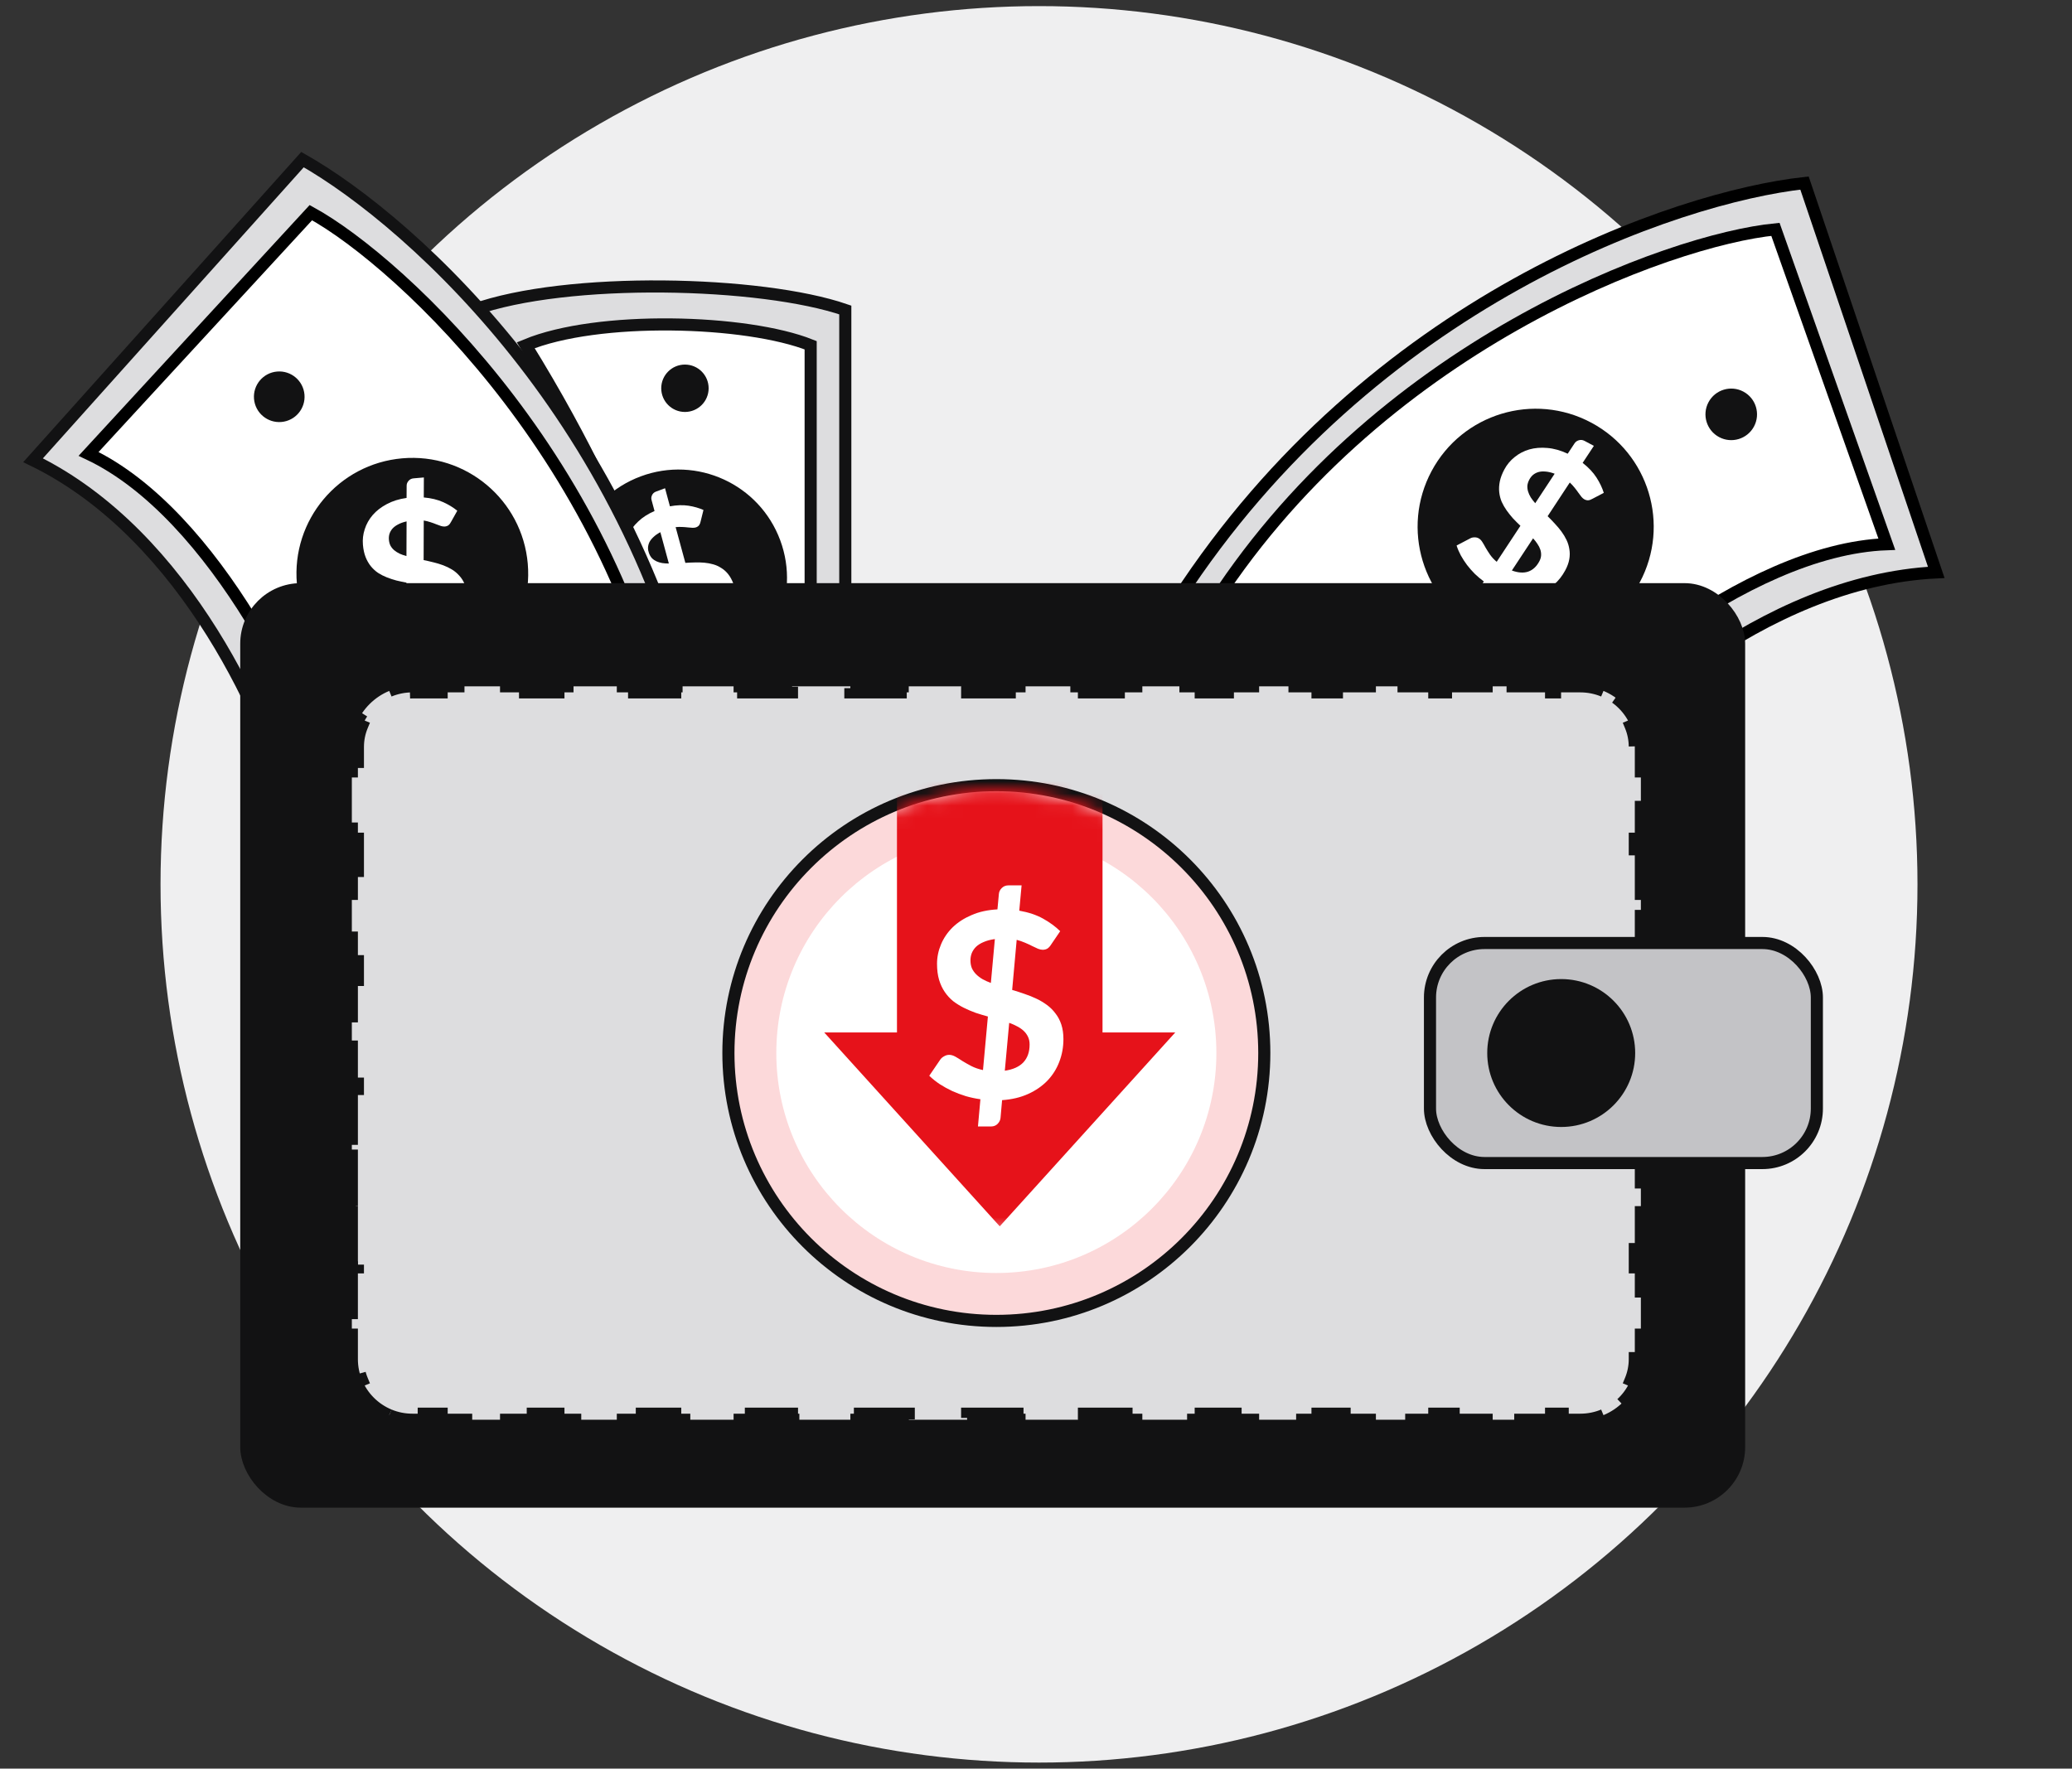
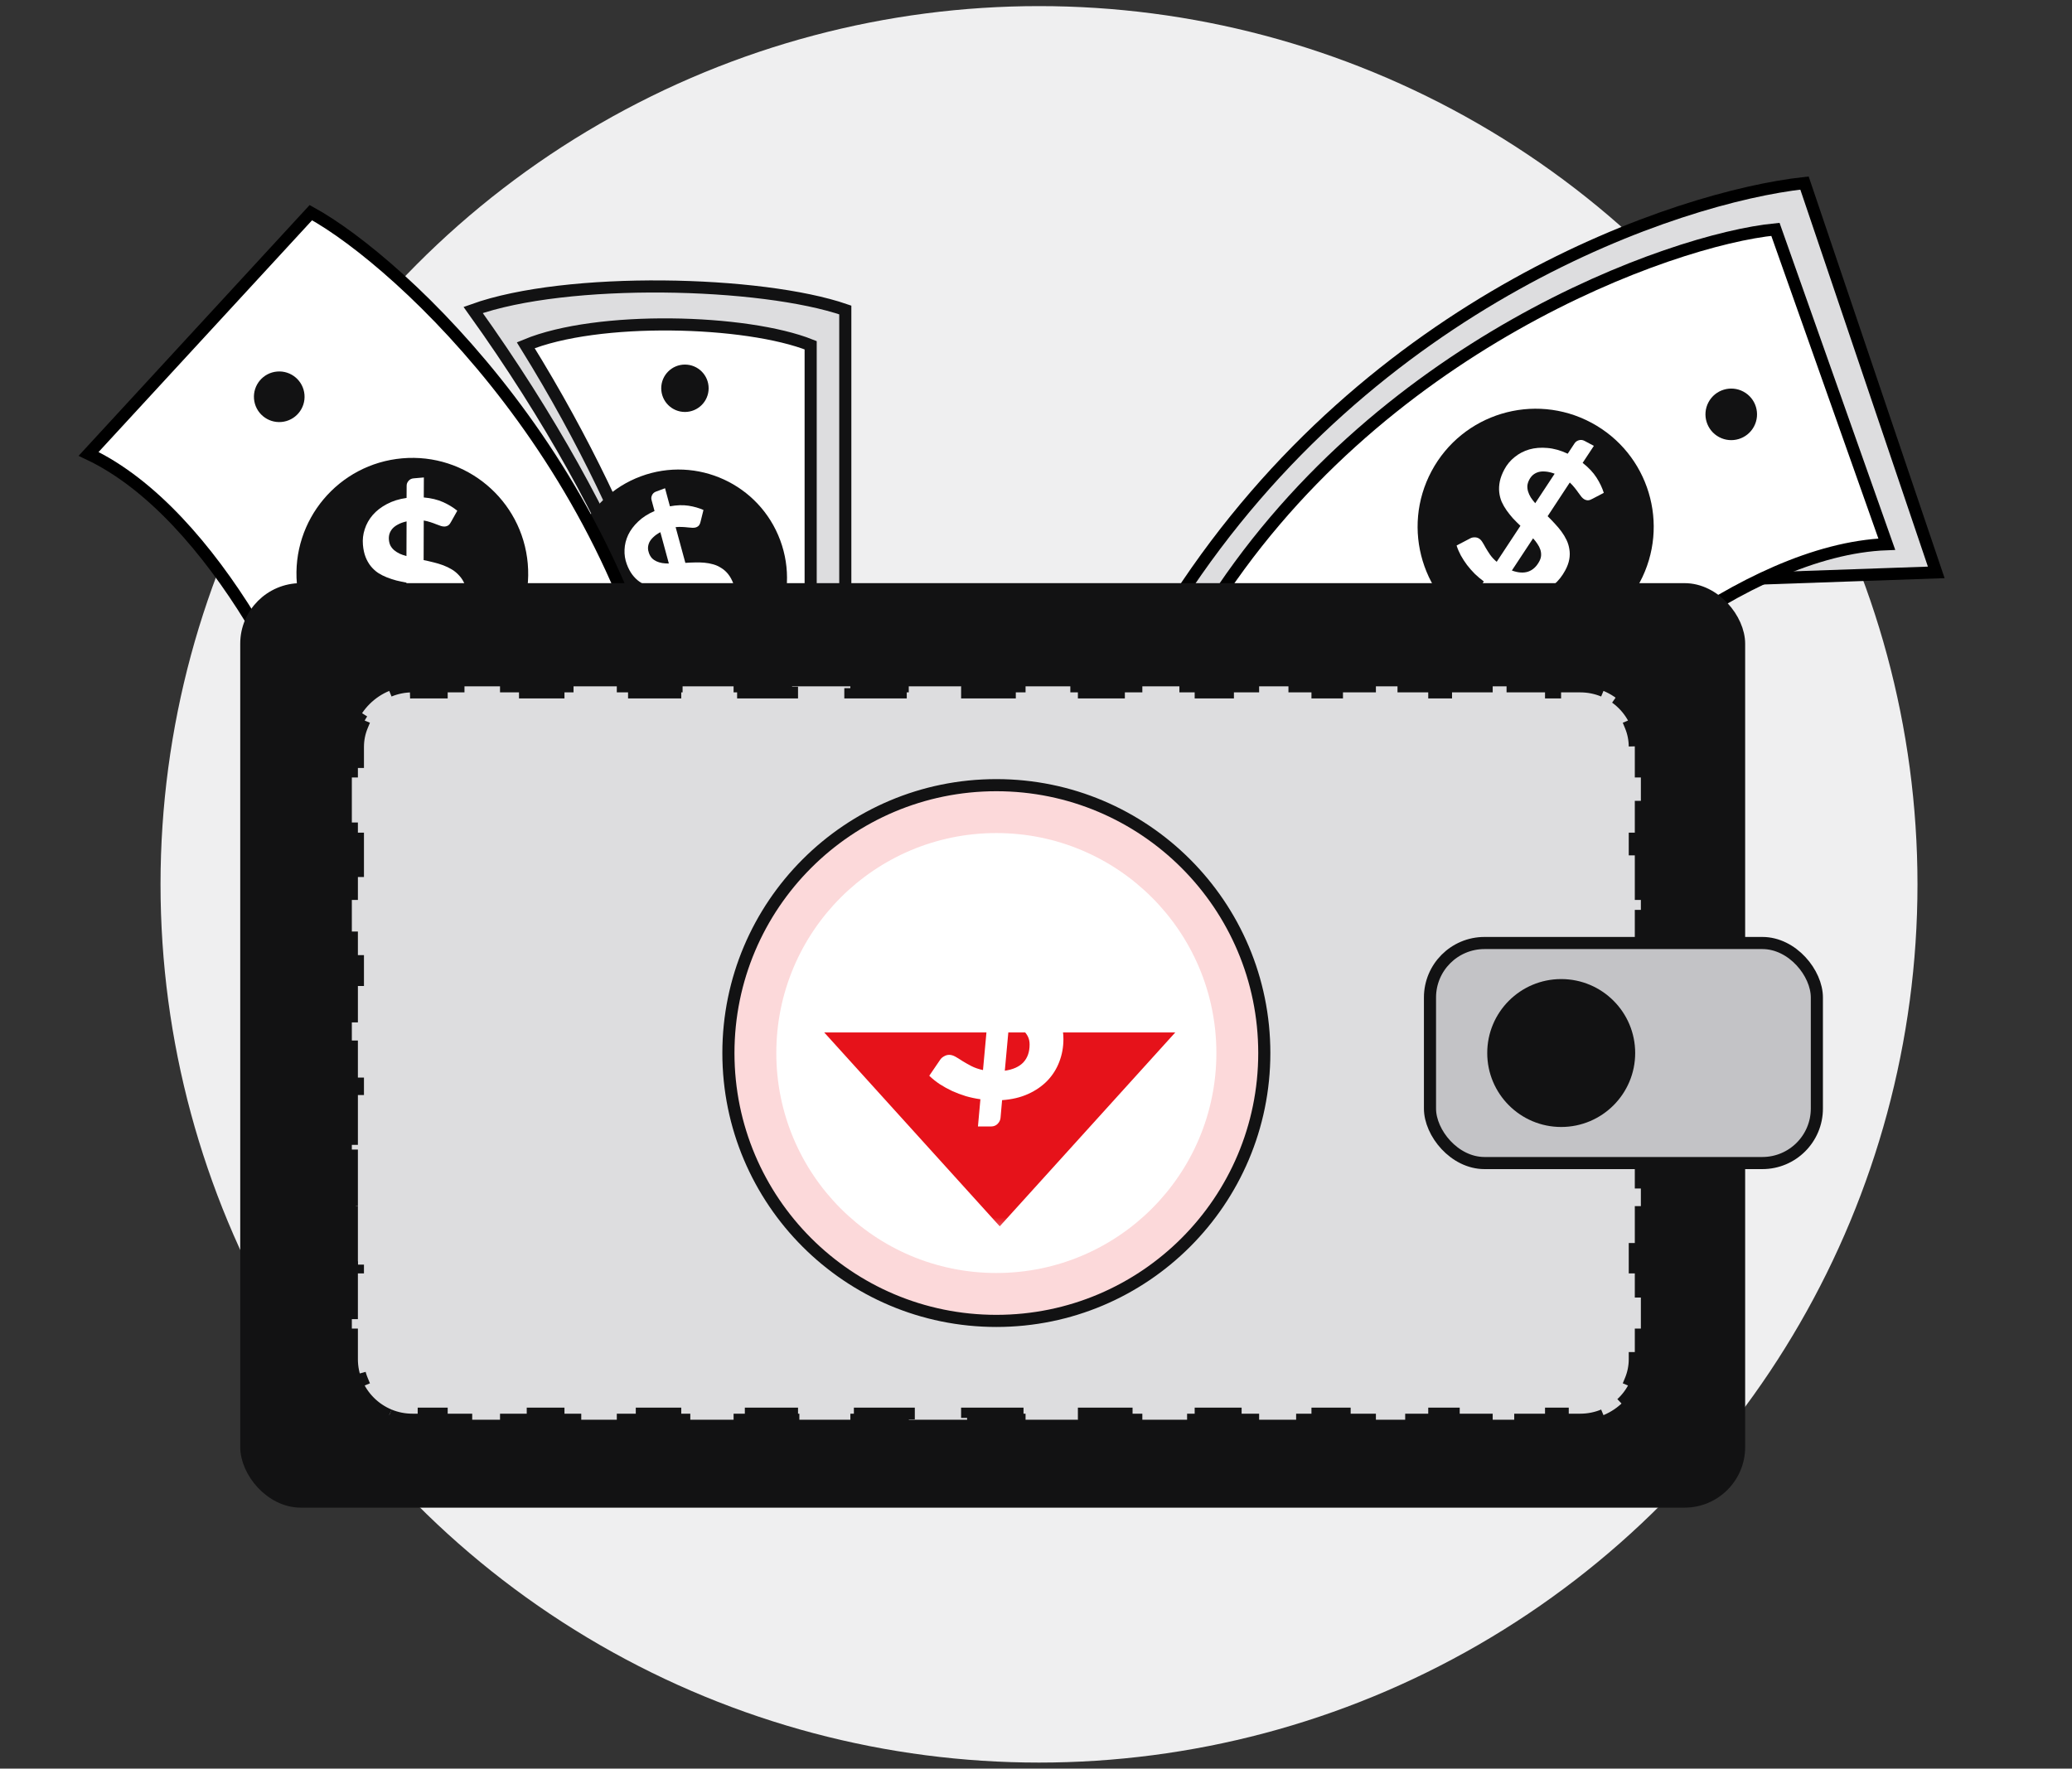
<svg xmlns="http://www.w3.org/2000/svg" width="171" height="146" viewBox="0 0 171 146" fill="none">
  <rect x="0" y="0" width="171" height="146" fill="#333333" stroke="none" />
  <circle cx="85.748" cy="73.004" r="72.5" fill="#EFEFF0" />
  <path d="M69.761 25.589C62.843 23.204 46.8 22.805 39.05 25.589C52.043 43.72 56.614 58.722 56.473 63.958H69.761V25.589Z" fill="#DDDDDF" stroke="#121213" />
  <path d="M66.903 28.501C61.607 26.388 49.324 26.035 43.39 28.501C53.338 44.56 56.837 57.849 56.73 62.486H66.903V28.501Z" fill="white" stroke="#121213" />
  <circle cx="1.956" cy="1.956" r="1.956" transform="matrix(1 0 0 -1 54.571 34.008)" fill="#121213" />
  <circle cx="56" cy="47.713" r="8.95" transform="rotate(-20.382 56 47.713)" fill="#121213" />
  <path d="M57.854 51.228C58.3 50.985 58.593 50.694 58.736 50.356C58.877 50.014 58.869 49.631 58.712 49.209C58.65 49.043 58.567 48.909 58.462 48.808C58.356 48.702 58.233 48.62 58.094 48.56C57.954 48.5 57.8 48.46 57.63 48.439C57.459 48.413 57.279 48.402 57.09 48.405L57.854 51.228ZM54.499 43.933C54.261 44.06 54.069 44.196 53.921 44.34C53.772 44.479 53.661 44.623 53.588 44.773C53.52 44.921 53.484 45.072 53.479 45.224C53.478 45.37 53.504 45.516 53.559 45.664C53.621 45.83 53.703 45.97 53.807 46.082C53.913 46.188 54.037 46.273 54.178 46.338C54.319 46.403 54.477 46.45 54.65 46.481C54.821 46.507 55.005 46.52 55.2 46.519L54.499 43.933ZM56.562 46.466C56.823 46.447 57.087 46.435 57.353 46.431C57.618 46.422 57.877 46.429 58.131 46.452C58.386 46.475 58.631 46.52 58.869 46.589C59.106 46.657 59.328 46.758 59.535 46.894C59.745 47.022 59.933 47.192 60.101 47.404C60.269 47.615 60.41 47.875 60.525 48.184C60.695 48.64 60.777 49.101 60.771 49.567C60.768 50.026 60.676 50.467 60.493 50.893C60.309 51.313 60.037 51.701 59.678 52.058C59.319 52.415 58.868 52.716 58.323 52.964L58.606 53.997C58.644 54.128 58.633 54.264 58.573 54.403C58.513 54.543 58.405 54.642 58.248 54.7L57.505 54.976L57.067 53.371C56.773 53.436 56.474 53.48 56.17 53.504C55.869 53.52 55.573 53.519 55.281 53.499C54.987 53.474 54.703 53.432 54.429 53.371C54.154 53.306 53.896 53.221 53.656 53.115L53.939 51.962C53.964 51.864 54.014 51.773 54.089 51.689C54.162 51.6 54.248 51.538 54.346 51.502C54.459 51.459 54.589 51.45 54.738 51.473C54.886 51.496 55.052 51.53 55.235 51.573C55.422 51.61 55.627 51.643 55.85 51.671C56.077 51.699 56.327 51.693 56.597 51.654L55.742 48.496C55.483 48.519 55.221 48.536 54.956 48.545C54.694 48.547 54.436 48.534 54.18 48.507C53.924 48.479 53.676 48.428 53.437 48.355C53.201 48.276 52.976 48.161 52.764 48.011C52.552 47.861 52.359 47.67 52.184 47.439C52.007 47.203 51.854 46.914 51.727 46.57C51.585 46.188 51.523 45.789 51.542 45.374C51.559 44.955 51.66 44.549 51.843 44.157C52.032 43.763 52.306 43.396 52.666 43.056C53.023 42.711 53.474 42.421 54.017 42.185L53.773 41.28C53.735 41.148 53.747 41.016 53.809 40.881C53.873 40.74 53.982 40.641 54.134 40.584L54.885 40.305L55.288 41.797C55.852 41.693 56.363 41.677 56.819 41.747C57.275 41.818 57.687 41.936 58.056 42.1L57.828 43.022C57.802 43.16 57.759 43.271 57.701 43.354C57.64 43.433 57.556 43.492 57.448 43.532C57.375 43.559 57.279 43.572 57.162 43.571C57.047 43.564 56.917 43.553 56.773 43.54C56.627 43.522 56.466 43.509 56.29 43.502C56.119 43.493 55.942 43.497 55.759 43.515L56.562 46.466Z" fill="white" />
-   <path d="M2.729 37.993C15.472 44.202 22.274 60.012 24.082 67.141L58.39 64.148C53.468 35.702 34.056 18.314 24.965 13.176L2.729 37.993Z" fill="#DDDDDF" stroke="#121213" />
  <path d="M7.312 37.47C17.784 42.416 25.746 59.109 27.695 66.825L55.758 64.376C51.842 38.992 33.123 21.651 25.654 17.555L7.312 37.47Z" fill="white" stroke="black" />
  <circle cx="34.029" cy="47.362" r="9.563" transform="rotate(-4.987 34.029 47.362)" fill="#121213" />
  <path d="M34.942 51.509C35.47 51.384 35.855 51.168 36.098 50.861C36.34 50.547 36.44 50.151 36.398 49.672C36.382 49.483 36.334 49.322 36.255 49.188C36.176 49.049 36.073 48.929 35.946 48.828C35.819 48.727 35.671 48.641 35.503 48.572C35.333 48.497 35.151 48.434 34.956 48.384L34.942 51.509ZM33.555 43.042C33.274 43.105 33.038 43.191 32.845 43.297C32.652 43.398 32.496 43.516 32.379 43.65C32.267 43.783 32.187 43.927 32.139 44.083C32.096 44.233 32.081 44.391 32.096 44.558C32.113 44.748 32.158 44.915 32.233 45.06C32.312 45.199 32.415 45.322 32.542 45.429C32.67 45.535 32.818 45.629 32.988 45.71C33.157 45.785 33.343 45.85 33.544 45.905L33.555 43.042ZM34.962 46.236C35.236 46.291 35.511 46.354 35.787 46.425C36.062 46.491 36.327 46.572 36.583 46.667C36.838 46.763 37.078 46.88 37.303 47.017C37.529 47.155 37.729 47.322 37.903 47.52C38.083 47.712 38.229 47.941 38.342 48.206C38.455 48.471 38.526 48.779 38.557 49.13C38.602 49.648 38.556 50.147 38.418 50.624C38.285 51.096 38.064 51.525 37.756 51.911C37.447 52.292 37.057 52.615 36.586 52.881C36.115 53.146 35.564 53.329 34.933 53.429L34.932 54.574C34.933 54.72 34.883 54.856 34.782 54.983C34.681 55.11 34.541 55.181 34.363 55.196L33.519 55.27L33.524 53.493C33.203 53.476 32.882 53.437 32.562 53.375C32.248 53.307 31.943 53.221 31.647 53.118C31.352 53.009 31.071 52.885 30.807 52.745C30.541 52.6 30.3 52.438 30.082 52.261L30.701 51.155C30.755 51.06 30.832 50.98 30.933 50.915C31.034 50.845 31.14 50.805 31.251 50.795C31.379 50.784 31.516 50.811 31.662 50.877C31.808 50.943 31.97 51.024 32.147 51.121C32.329 51.212 32.53 51.304 32.752 51.397C32.979 51.489 33.237 51.554 33.526 51.59L33.541 48.095C33.268 48.046 32.993 47.988 32.718 47.922C32.448 47.85 32.185 47.764 31.929 47.663C31.673 47.562 31.433 47.44 31.207 47.296C30.986 47.147 30.788 46.965 30.612 46.751C30.436 46.536 30.291 46.285 30.176 45.997C30.06 45.704 29.986 45.363 29.952 44.973C29.914 44.538 29.963 44.11 30.101 43.688C30.237 43.261 30.456 42.871 30.756 42.52C31.062 42.167 31.449 41.867 31.915 41.619C32.382 41.365 32.928 41.194 33.554 41.105L33.56 40.103C33.558 39.957 33.608 39.824 33.71 39.703C33.817 39.575 33.956 39.504 34.129 39.489L34.981 39.415L34.974 41.066C35.585 41.119 36.115 41.247 36.565 41.449C37.015 41.651 37.406 41.889 37.739 42.163L37.243 43.048C37.177 43.183 37.101 43.285 37.017 43.354C36.933 43.418 36.83 43.455 36.707 43.465C36.624 43.473 36.522 43.459 36.401 43.425C36.285 43.385 36.154 43.337 36.009 43.282C35.864 43.222 35.701 43.163 35.522 43.106C35.349 43.048 35.165 43.002 34.972 42.969L34.962 46.236Z" fill="white" />
  <circle cx="2.09" cy="2.09" r="2.09" transform="matrix(0.996 -0.087 -0.087 -0.996 21.146 35.017)" fill="#121213" />
  <circle cx="2.09" cy="2.09" r="2.09" transform="matrix(0.996 -0.087 -0.087 -0.996 39.476 65.799)" fill="#121213" />
-   <path d="M159.797 47.252C145.38 47.959 132.678 60.035 128.129 65.984L97.21 49.436C113.215 24.778 138.354 16.278 148.923 15.11L159.797 47.252Z" fill="#DDDDDF" stroke="black" />
+   <path d="M159.797 47.252L97.21 49.436C113.215 24.778 138.354 16.278 148.923 15.11L159.797 47.252Z" fill="#DDDDDF" stroke="black" />
  <path d="M155.716 44.925C143.931 45.36 129.79 57.797 124.874 64.24L99.584 50.704C113.419 28.509 137.891 19.775 146.524 18.933L155.716 44.925Z" fill="white" stroke="black" />
  <circle cx="9.738" cy="9.738" r="9.738" transform="matrix(-0.882 -0.472 -0.472 0.882 139.922 39.491)" fill="#121213" />
  <path d="M124.773 47.097C125.293 47.285 125.741 47.315 126.119 47.188C126.5 47.056 126.806 46.774 127.037 46.342C127.128 46.171 127.178 46.007 127.185 45.849C127.194 45.687 127.173 45.527 127.121 45.37C127.07 45.213 126.991 45.058 126.886 44.905C126.783 44.747 126.663 44.592 126.524 44.44L124.773 47.097ZM128.304 39.106C128.029 39.004 127.78 38.945 127.556 38.928C127.335 38.907 127.138 38.92 126.963 38.969C126.793 39.02 126.645 39.099 126.517 39.205C126.397 39.309 126.297 39.436 126.216 39.586C126.125 39.757 126.07 39.925 126.053 40.09C126.043 40.253 126.063 40.415 126.112 40.577C126.161 40.739 126.235 40.901 126.335 41.065C126.438 41.223 126.56 41.382 126.7 41.541L128.304 39.106ZM127.725 42.613C127.929 42.812 128.128 43.019 128.323 43.233C128.521 43.442 128.702 43.659 128.867 43.882C129.031 44.106 129.171 44.339 129.287 44.582C129.402 44.825 129.479 45.079 129.518 45.345C129.564 45.609 129.562 45.885 129.51 46.174C129.459 46.463 129.349 46.766 129.179 47.082C128.929 47.549 128.613 47.947 128.229 48.278C127.853 48.606 127.426 48.849 126.948 49.007C126.472 49.159 125.96 49.218 125.411 49.182C124.861 49.146 124.29 48.995 123.696 48.729L123.058 49.705C122.978 49.83 122.859 49.919 122.702 49.97C122.546 50.022 122.387 50.005 122.226 49.919L121.466 49.512L122.459 47.999C122.195 47.806 121.943 47.594 121.705 47.363C121.475 47.13 121.262 46.887 121.068 46.635C120.876 46.377 120.707 46.115 120.559 45.849C120.413 45.577 120.297 45.305 120.211 45.033L121.355 44.434C121.453 44.383 121.563 44.358 121.685 44.359C121.81 44.355 121.923 44.38 122.023 44.434C122.139 44.495 122.24 44.595 122.328 44.733C122.416 44.87 122.509 45.029 122.605 45.21C122.71 45.389 122.831 45.58 122.968 45.782C123.11 45.987 123.294 46.186 123.521 46.378L125.479 43.406C125.273 43.212 125.071 43.01 124.873 42.801C124.683 42.589 124.507 42.369 124.345 42.141C124.183 41.912 124.046 41.674 123.933 41.426C123.828 41.176 123.76 40.91 123.73 40.629C123.7 40.348 123.715 40.053 123.778 39.744C123.842 39.43 123.969 39.097 124.157 38.746C124.366 38.354 124.647 38.017 124.999 37.734C125.353 37.446 125.756 37.235 126.209 37.102C126.666 36.972 127.162 36.932 127.698 36.98C128.237 37.023 128.798 37.181 129.382 37.454L129.944 36.602C130.024 36.477 130.141 36.392 130.295 36.345C130.457 36.296 130.616 36.313 130.771 36.396L131.54 36.807L130.614 38.211C131.105 38.596 131.486 39.001 131.757 39.423C132.028 39.846 132.229 40.267 132.36 40.686L131.445 41.165C131.313 41.242 131.192 41.288 131.082 41.3C130.975 41.307 130.866 41.281 130.756 41.222C130.681 41.182 130.601 41.113 130.517 41.017C130.441 40.918 130.356 40.804 130.263 40.677C130.172 40.545 130.067 40.404 129.946 40.256C129.83 40.11 129.699 39.968 129.553 39.832L127.725 42.613Z" fill="white" />
  <circle cx="142.878" cy="34.206" r="2.128" transform="rotate(-151.844 142.878 34.206)" fill="#121213" />
  <circle cx="113.385" cy="55.679" r="2.128" transform="rotate(-151.844 113.385 55.679)" fill="#121213" />
  <rect x="20.326" y="48.64" width="123.2" height="75.319" rx="4.5" fill="#121213" stroke="#121213" />
  <path d="M32.123 116.823C30.901 116.316 29.923 115.339 29.416 114.116L29.878 113.925C29.659 113.395 29.537 112.814 29.537 112.202V109.675H29.037V104.621H29.537V99.566H29.037V94.511H29.537V89.457H29.037V84.402H29.537V79.348H29.037V74.293H29.537V69.239H29.037V64.184H29.537V61.657C29.537 61.045 29.659 60.464 29.878 59.934L29.416 59.743C29.923 58.52 30.901 57.543 32.123 57.036L32.315 57.498C32.845 57.278 33.426 57.157 34.037 57.157H36.447V56.657H41.266V57.157H46.085V56.657H50.904V57.157H55.723V56.657H60.542V57.157H65.361V56.657H70.18V57.157H74.999V56.657H79.819V57.157H84.638V56.657H89.457V57.157H94.276V56.657H99.095V57.157H103.914V56.657H108.733V57.157H113.552V56.657H118.371V57.157H123.19V56.657H128.009V57.157H130.419C131.03 57.157 131.611 57.278 132.141 57.498L132.333 57.036C133.555 57.543 134.533 58.52 135.039 59.743L134.578 59.934C134.797 60.464 134.919 61.045 134.919 61.657V64.184H135.419V69.239H134.919V74.293H135.419V79.348H134.919V84.402H135.419V89.457H134.919V94.511H135.419V99.566H134.919V104.621H135.419V109.675H134.919V112.202C134.919 112.814 134.797 113.395 134.578 113.925L135.039 114.116C134.533 115.339 133.555 116.316 132.333 116.823L132.141 116.361C131.611 116.581 131.03 116.702 130.419 116.702H128.009V117.202H123.19V116.702H118.371V117.202H113.552V116.702H108.733V117.202H103.914V116.702H99.095V117.202H94.276V116.702H89.457V117.202H84.638V116.702H79.818V117.202H74.999V116.702H70.18V117.202H65.361V116.702H60.542V117.202H55.723V116.702H50.904V117.202H46.085V116.702H41.266V117.202H36.447V116.702H34.037C33.426 116.702 32.845 116.581 32.315 116.361L32.123 116.823Z" fill="#DDDDDF" stroke="#121213" stroke-dasharray="5 5" />
  <circle cx="82.228" cy="86.93" r="22.113" fill="#FCD9DA" stroke="#121213" />
  <circle cx="82.227" cy="86.929" r="18.159" fill="white" />
  <mask id="mask0_69_1222" style="mask-type:alpha" maskUnits="userSpaceOnUse" x="62" y="65" width="41" height="37">
    <path d="M101.604 83.402C101.604 93.155 92.971 101.133 82.228 101.133C71.486 101.133 62.853 93.155 62.853 83.402C62.853 73.649 71.486 65.671 82.228 65.671C92.971 65.671 101.604 73.649 101.604 83.402Z" fill="#E6121A" stroke="#121213" />
  </mask>
  <g mask="url(#mask0_69_1222)">
    <path d="M82.508 101.235L68.021 85.229L96.995 85.229L82.508 101.235Z" fill="#E6121A" />
-     <rect x="90.99" y="85.835" width="16.964" height="22.881" transform="rotate(-180 90.99 85.835)" fill="#E6121A" />
  </g>
  <path d="M82.926 88.39C83.608 88.29 84.119 88.06 84.46 87.697C84.801 87.328 84.972 86.838 84.972 86.227C84.972 85.985 84.929 85.776 84.844 85.598C84.758 85.413 84.641 85.25 84.492 85.108C84.343 84.966 84.165 84.842 83.959 84.735C83.753 84.621 83.529 84.522 83.288 84.437L82.926 88.39ZM82.105 77.522C81.743 77.571 81.434 77.653 81.178 77.767C80.922 77.873 80.713 78.004 80.549 78.161C80.393 78.317 80.276 78.491 80.198 78.683C80.127 78.868 80.091 79.067 80.091 79.28C80.091 79.521 80.13 79.738 80.209 79.93C80.294 80.114 80.411 80.281 80.56 80.43C80.709 80.58 80.887 80.715 81.093 80.835C81.299 80.949 81.526 81.052 81.775 81.144L82.105 77.522ZM83.533 81.72C83.874 81.819 84.215 81.929 84.556 82.05C84.897 82.164 85.224 82.295 85.536 82.444C85.849 82.593 86.14 82.767 86.41 82.966C86.68 83.165 86.914 83.4 87.113 83.67C87.319 83.932 87.479 84.238 87.593 84.586C87.706 84.934 87.763 85.332 87.763 85.779C87.763 86.44 87.65 87.065 87.422 87.655C87.202 88.237 86.875 88.756 86.442 89.21C86.009 89.658 85.479 90.024 84.854 90.308C84.229 90.592 83.512 90.763 82.702 90.819L82.574 92.269C82.56 92.453 82.482 92.62 82.34 92.769C82.198 92.918 82.013 92.993 81.785 92.993H80.709L80.912 90.745C80.507 90.688 80.106 90.603 79.708 90.489C79.317 90.368 78.941 90.226 78.578 90.063C78.216 89.892 77.875 89.704 77.555 89.498C77.236 89.285 76.948 89.054 76.692 88.805L77.598 87.474C77.676 87.36 77.783 87.268 77.918 87.197C78.053 87.118 78.191 87.079 78.333 87.079C78.497 87.079 78.667 87.129 78.845 87.228C79.022 87.328 79.218 87.449 79.431 87.591C79.651 87.726 79.896 87.864 80.166 88.006C80.443 88.148 80.763 88.258 81.125 88.337L81.53 83.915C81.189 83.822 80.848 83.719 80.507 83.606C80.173 83.485 79.85 83.346 79.537 83.19C79.225 83.034 78.933 82.853 78.663 82.647C78.401 82.434 78.17 82.181 77.971 81.89C77.772 81.599 77.616 81.265 77.502 80.889C77.388 80.505 77.332 80.065 77.332 79.567C77.332 79.013 77.442 78.477 77.662 77.958C77.882 77.433 78.202 76.964 78.621 76.552C79.047 76.14 79.569 75.802 80.187 75.54C80.805 75.27 81.516 75.113 82.318 75.071L82.436 73.803C82.45 73.618 82.528 73.455 82.67 73.313C82.819 73.163 83.004 73.089 83.224 73.089H84.311L84.119 75.177C84.886 75.312 85.543 75.532 86.09 75.838C86.637 76.143 87.106 76.488 87.497 76.871L86.772 77.937C86.673 78.1 86.566 78.221 86.453 78.299C86.339 78.37 86.204 78.406 86.048 78.406C85.941 78.406 85.813 78.377 85.664 78.321C85.522 78.257 85.362 78.182 85.185 78.097C85.007 78.004 84.808 77.912 84.588 77.82C84.375 77.728 84.147 77.649 83.906 77.585L83.533 81.72Z" fill="white" />
  <rect x="118.015" y="77.847" width="31.929" height="18.165" rx="4.5" fill="#C3C3C6" stroke="#121213" />
  <circle cx="128.845" cy="86.929" r="6.105" fill="#121213" />
</svg>